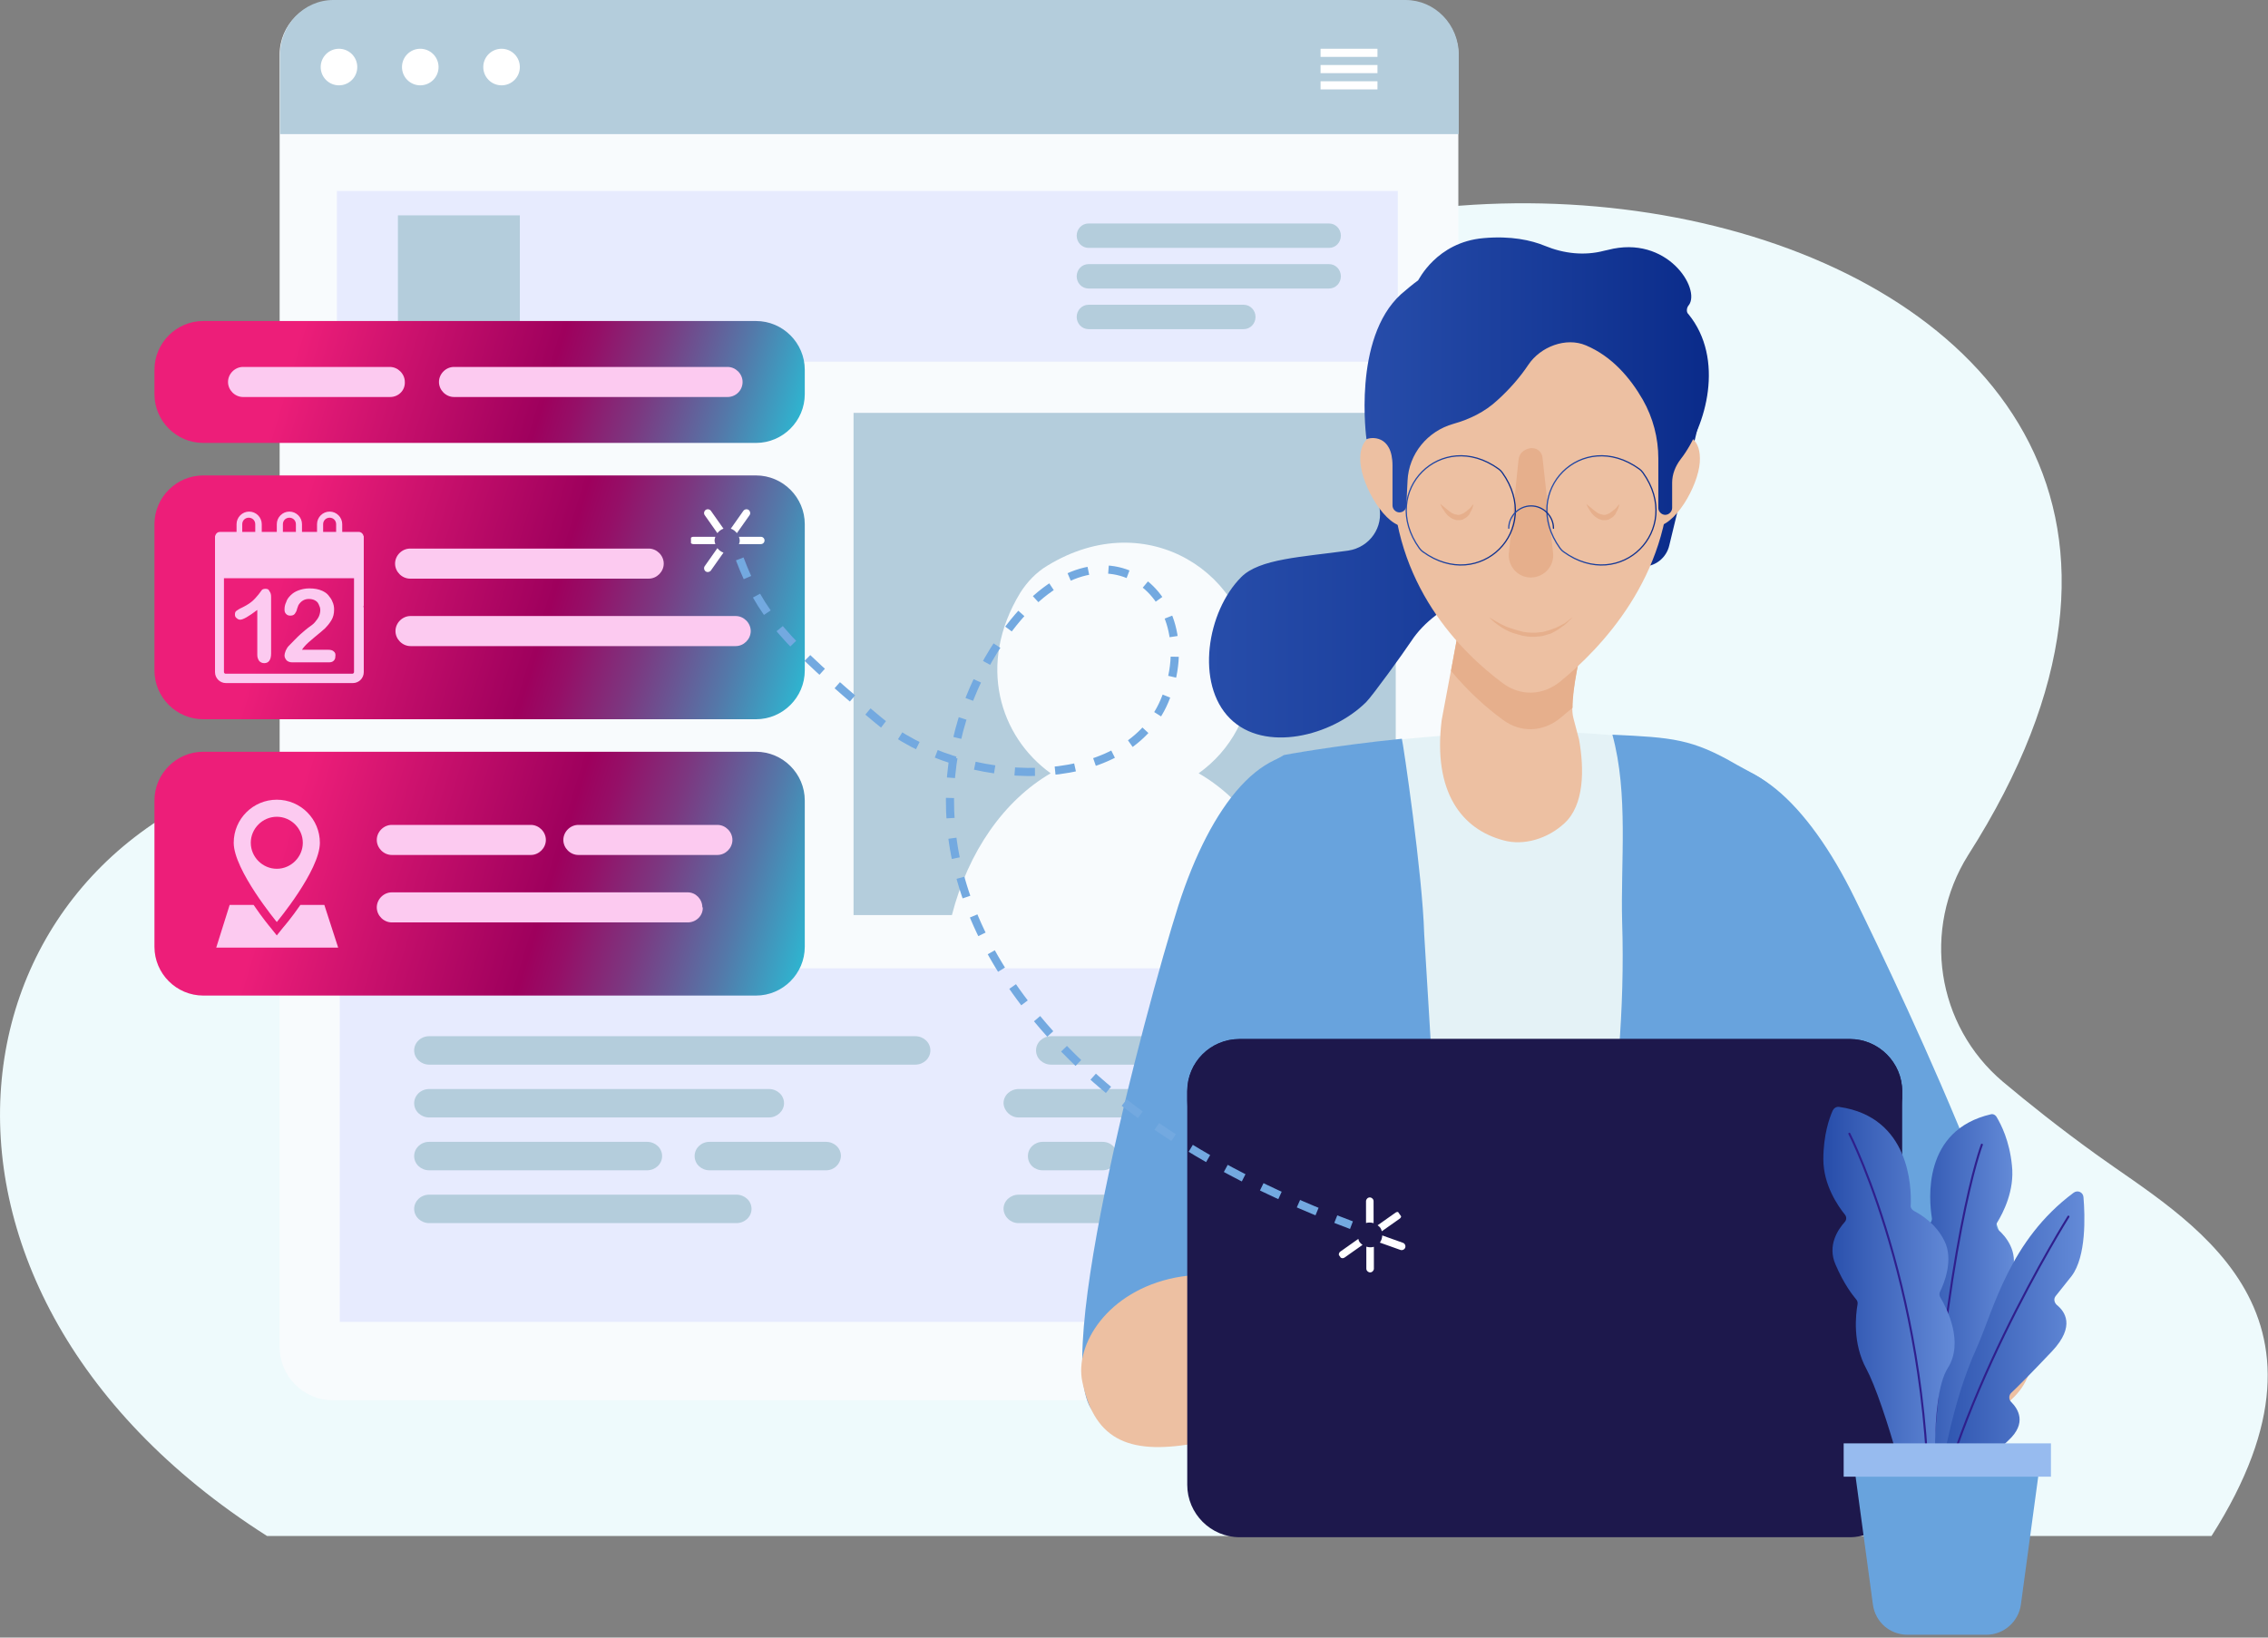
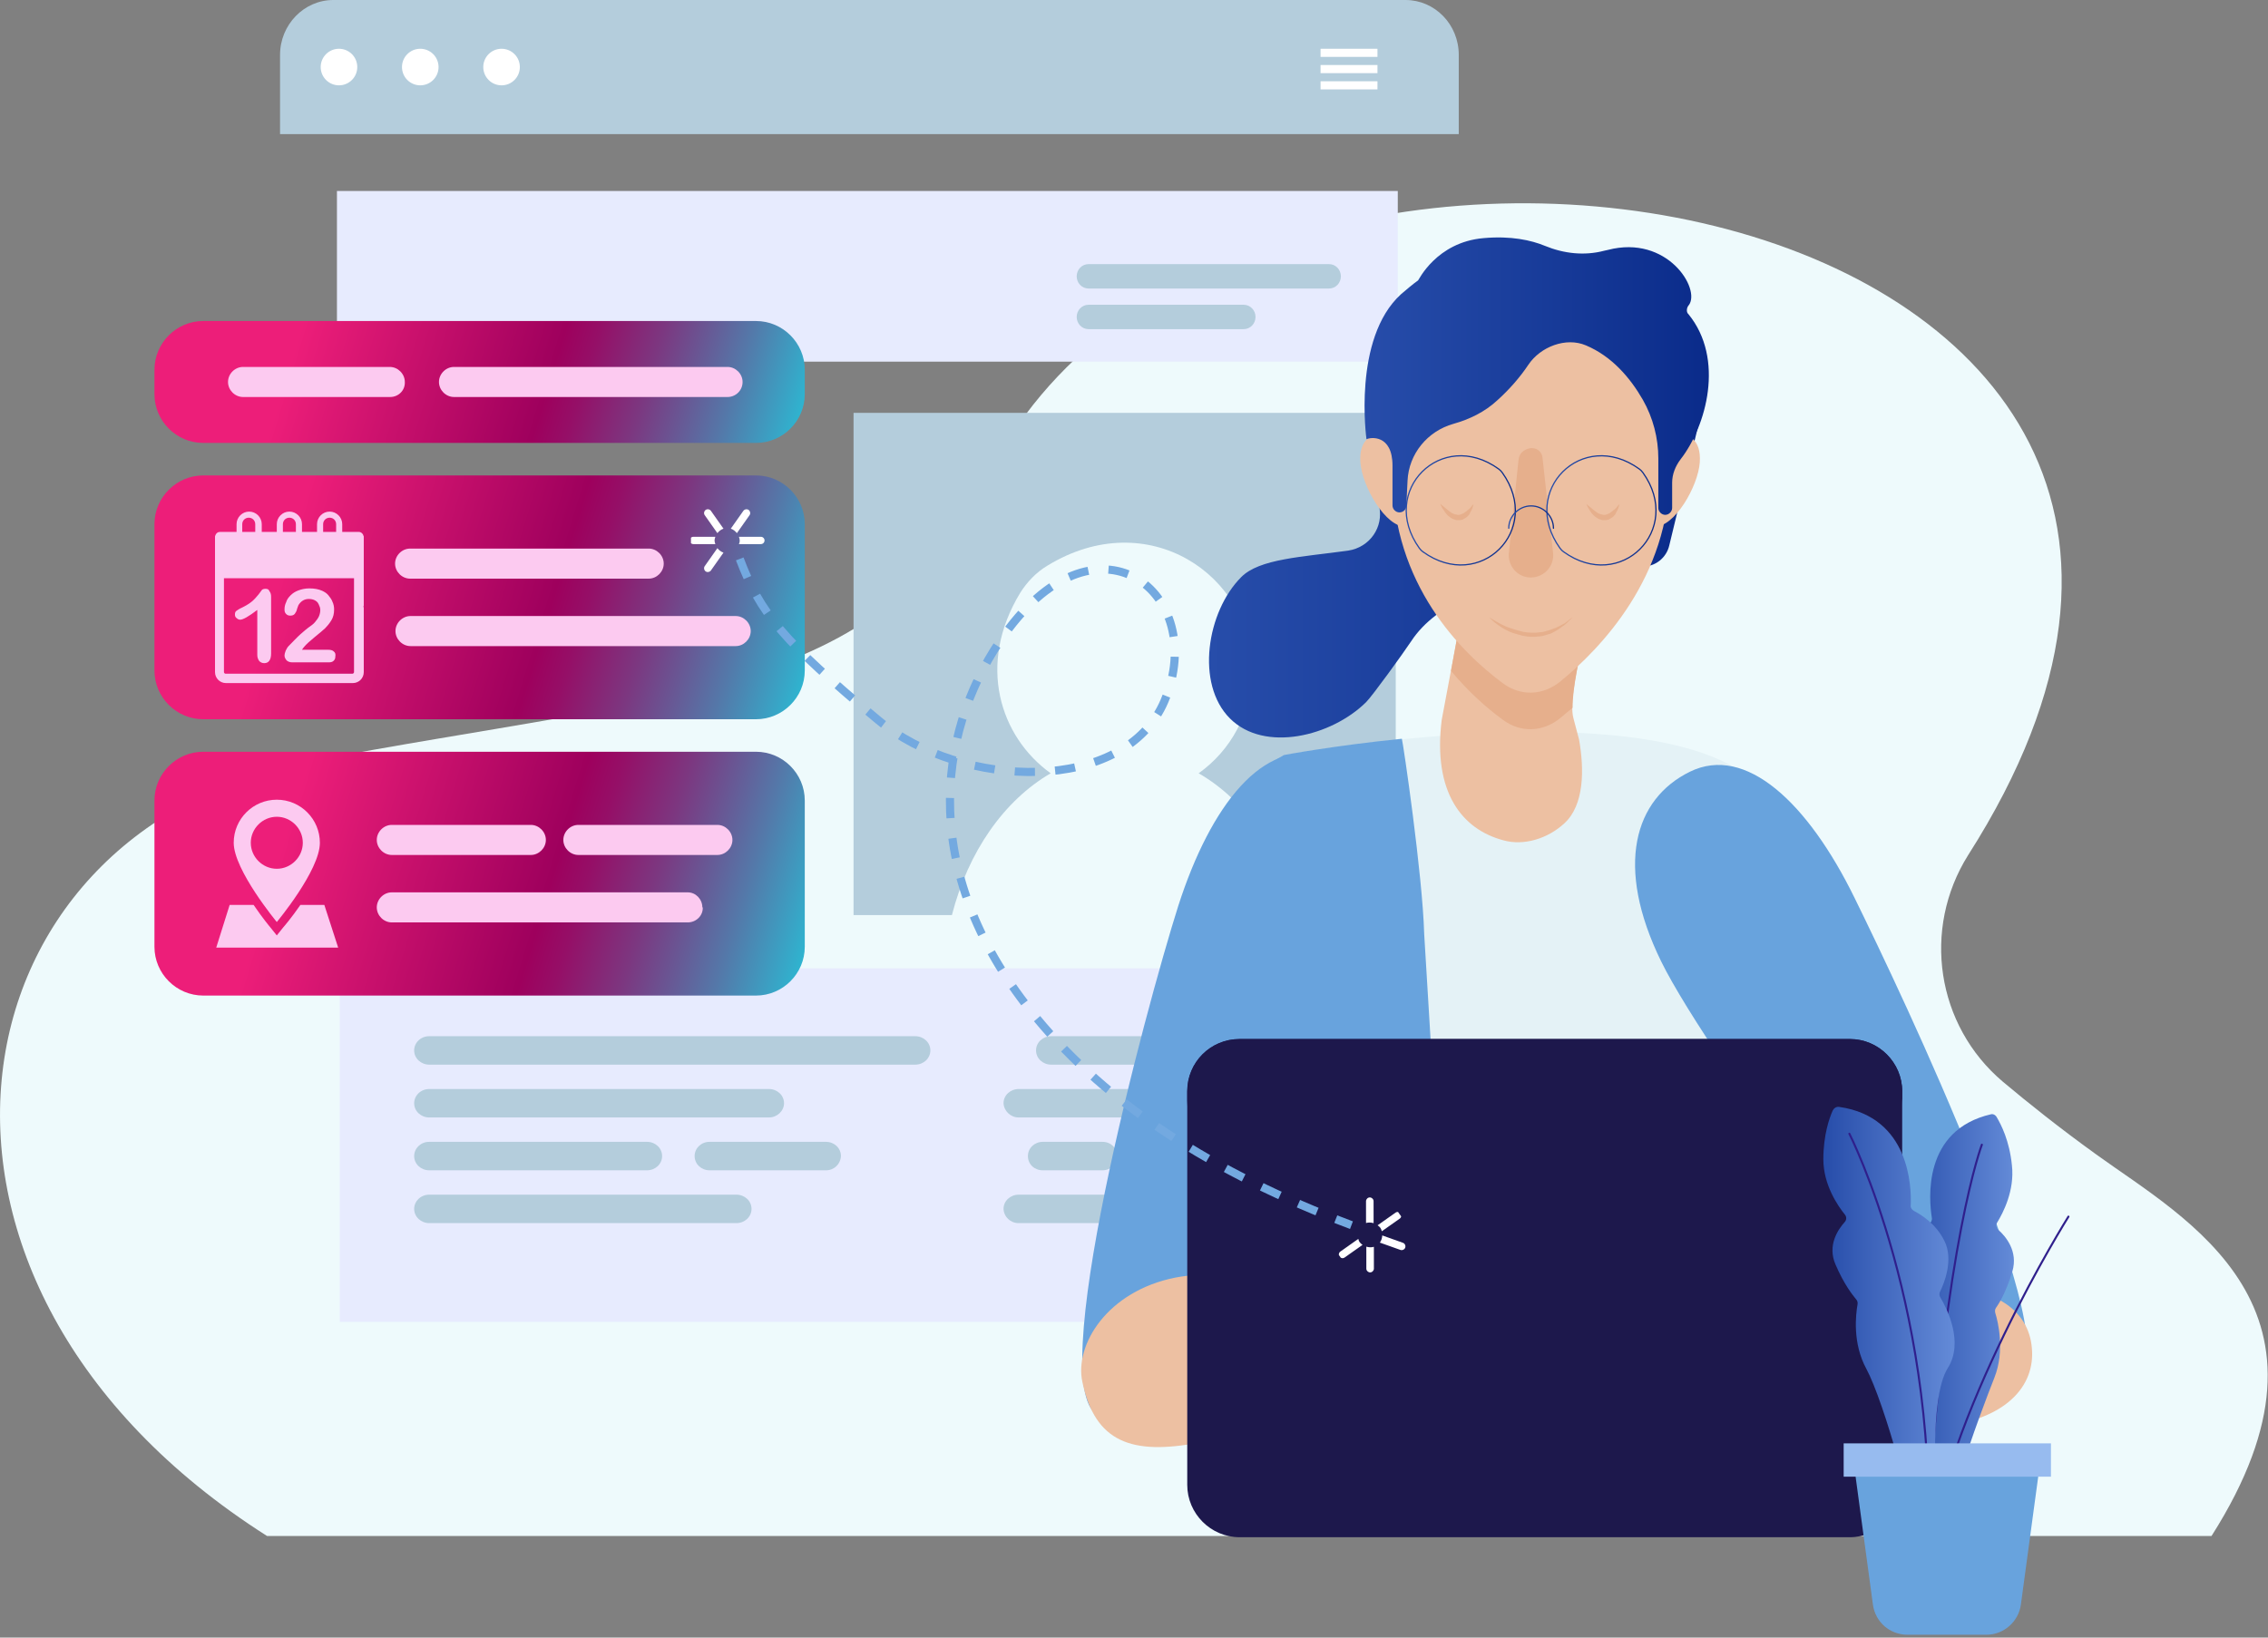
<svg xmlns="http://www.w3.org/2000/svg" width="558" height="403" viewBox="0 0 558 403" fill="none">
  <rect x="0" y="0" width="558" height="403" fill="#808080" stroke="none" />
  <path d="M515.796 284.141C506.698 277.581 499.117 271.526 492.799 266.228C476.372 252.351 472.834 228.634 484.206 210.468C589.842 44.954 301.239 -3.994 242.609 118.123C217.084 171.612 164.519 170.603 75.562 187.508C-13.647 204.412 -32.348 315.68 65.707 378H544.1C579.734 321.988 537.783 300.037 515.796 284.141Z" fill="#EEFAFC" />
-   <path d="M345.7 0.3H81.9C74.7 0.3 68.8 6.2 68.8 13.4V331.5C68.8 338.7 74.7 344.6 81.9 344.6H345.7C352.9 344.6 358.8 338.7 358.8 331.5V13.4C358.8 6.1 352.9 0.3 345.7 0.3Z" fill="#F8FBFD" />
  <path d="M345.8 0H82C74.8 0 68.9 6.084 68.9 13.509V33H358.9V13.509C358.9 5.981 353 0 345.8 0Z" fill="#B4CDDC" />
  <path d="M83.4 21C85.886 21 87.9 18.985 87.9 16.5C87.9 14.015 85.886 12 83.4 12C80.915 12 78.9 14.015 78.9 16.5C78.9 18.985 80.915 21 83.4 21Z" fill="white" />
  <path d="M103.4 21C105.886 21 107.9 18.985 107.9 16.5C107.9 14.015 105.886 12 103.4 12C100.915 12 98.9 14.015 98.9 16.5C98.9 18.985 100.915 21 103.4 21Z" fill="white" />
  <path d="M123.4 21C125.886 21 127.9 18.985 127.9 16.5C127.9 14.015 125.886 12 123.4 12C120.915 12 118.9 14.015 118.9 16.5C118.9 18.985 120.915 21 123.4 21Z" fill="white" />
  <path d="M338.9 12H324.9V14H338.9V12Z" fill="white" />
  <path d="M338.9 16H324.9V18H338.9V16Z" fill="white" />
  <path d="M338.9 20H324.9V22H338.9V20Z" fill="white" />
  <path d="M210 101.6V225.2H234.2C238.2 209.6 247 197 258.5 190.3C246 181.3 240.3 163.5 251 145.9C252.7 143.2 255 140.8 257.7 139.2C282.4 124.1 308 141.5 308 164.9C308 175.4 302.8 184.7 294.9 190.3C306.4 196.9 315.2 209.6 319.2 225.2H343.4V101.6H210Z" fill="#B4CDDC" />
  <path d="M343.9 47H82.9V89H343.9V47Z" fill="#E7EBFE" />
-   <path d="M127.9 53H97.9V83H127.9V53Z" fill="#B4CDDC" />
-   <path d="M327.009 61H267.791C266.196 61 264.9 59.655 264.9 58C264.9 56.345 266.196 55 267.791 55H327.009C328.604 55 329.9 56.345 329.9 58C329.9 59.655 328.604 61 327.009 61Z" fill="#B4CDDC" />
  <path d="M327.009 71H267.791C266.196 71 264.9 69.655 264.9 68C264.9 66.345 266.196 65 267.791 65H327.009C328.604 65 329.9 66.345 329.9 68C329.9 69.655 328.604 71 327.009 71Z" fill="#B4CDDC" />
  <path d="M305.994 81H267.807C266.203 81 264.9 79.655 264.9 78C264.9 76.345 266.203 75 267.807 75H305.994C307.597 75 308.9 76.345 308.9 78C308.9 79.655 307.597 81 305.994 81Z" fill="#B4CDDC" />
  <path d="M343.4 238.3H83.6V325.3H343.4V238.3Z" fill="#E7EBFE" />
  <path d="M225.188 262H105.611C103.605 262 101.899 260.487 101.899 258.5C101.899 256.608 103.504 255 105.611 255H225.188C227.194 255 228.899 256.514 228.899 258.5C228.899 260.487 227.194 262 225.188 262Z" fill="#B4CDDC" />
  <path d="M189.187 275H105.612C103.605 275 101.899 273.486 101.899 271.5C101.899 269.608 103.505 268 105.612 268H189.187C191.194 268 192.899 269.513 192.899 271.5C192.899 273.392 191.194 275 189.187 275Z" fill="#B4CDDC" />
  <path d="M159.212 288H105.587C103.594 288 101.899 286.486 101.899 284.5C101.899 282.608 103.494 281 105.587 281H159.212C161.205 281 162.899 282.513 162.899 284.5C162.899 286.486 161.205 288 159.212 288Z" fill="#B4CDDC" />
  <path d="M203.25 288H174.549C172.576 288 170.899 286.486 170.899 284.5C170.899 282.608 172.478 281 174.549 281H203.25C205.223 281 206.899 282.513 206.899 284.5C206.801 286.486 205.223 288 203.25 288Z" fill="#B4CDDC" />
  <path d="M181.186 301H105.613C103.606 301 101.899 299.486 101.899 297.5C101.899 295.608 103.505 294 105.613 294H181.186C183.193 294 184.899 295.513 184.899 297.5C184.899 299.486 183.193 301 181.186 301Z" fill="#B4CDDC" />
  <path d="M258.61 262H324.189C326.195 262 327.899 260.487 327.899 258.5C327.899 256.608 326.295 255 324.189 255H258.61C256.604 255 254.899 256.514 254.899 258.5C254.899 260.487 256.604 262 258.61 262Z" fill="#B4CDDC" />
  <path d="M250.626 275H299.173C301.187 275 302.899 273.486 302.899 271.5C302.899 269.608 301.288 268 299.173 268H250.626C248.612 268 246.899 269.513 246.899 271.5C247 273.392 248.612 275 250.626 275Z" fill="#B4CDDC" />
  <path d="M294.55 288H324.249C326.222 288 327.899 286.486 327.899 284.5C327.899 282.608 326.321 281 324.249 281H294.55C292.577 281 290.899 282.513 290.899 284.5C290.899 286.486 292.478 288 294.55 288Z" fill="#B4CDDC" />
  <path d="M256.533 288H271.266C273.23 288 274.899 286.486 274.899 284.5C274.899 282.608 273.328 281 271.266 281H256.533C254.569 281 252.899 282.513 252.899 284.5C252.899 286.486 254.471 288 256.533 288Z" fill="#B4CDDC" />
  <path d="M250.621 301H294.178C296.189 301 297.899 299.486 297.899 297.5C297.899 295.608 296.29 294 294.178 294H250.621C248.609 294 246.899 295.513 246.899 297.5C247 299.486 248.609 301 250.621 301Z" fill="#B4CDDC" />
-   <path d="M186 109H50C43.4 109 38 103.6 38 97V91C38 84.4 43.4 79 50 79H186C192.6 79 198 84.4 198 91V97C198 103.6 192.6 109 186 109Z" fill="url(#paint0_linear)" />
+   <path d="M186 109H50C43.4 109 38 103.6 38 97V91C38 84.4 43.4 79 50 79H186C192.6 79 198 84.4 198 91V97C198 103.6 192.6 109 186 109" fill="url(#paint0_linear)" />
  <path d="M96 97.7H59.8C57.8 97.7 56.1 96 56.1 94C56.1 92 57.8 90.3 59.8 90.3H95.9C97.9 90.3 99.6 92 99.6 94C99.7 96.1 98 97.7 96 97.7Z" fill="#FCCAF0" />
  <path d="M179 97.7H111.7C109.7 97.7 108 96 108 94C108 92 109.7 90.3 111.7 90.3H179C181 90.3 182.7 92 182.7 94C182.7 96.1 181 97.7 179 97.7Z" fill="#FCCAF0" />
  <path d="M186 177H50C43.4 177 38 171.6 38 165V129C38 122.4 43.4 117 50 117H186C192.6 117 198 122.4 198 129V165C198 171.6 192.6 177 186 177Z" fill="url(#paint1_linear)" />
  <path d="M159.6 142.4H100.9C98.9 142.4 97.2 140.7 97.2 138.7C97.2 136.7 98.9 135 100.9 135H159.6C161.6 135 163.3 136.7 163.3 138.7C163.3 140.7 161.6 142.4 159.6 142.4Z" fill="#FCCAF0" />
  <path d="M181 159H101C99 159 97.3 157.3 97.3 155.3C97.3 153.3 99 151.6 101 151.6H181C183 151.6 184.7 153.3 184.7 155.3C184.7 157.3 183 159 181 159Z" fill="#FCCAF0" />
  <path d="M82.1 160.3C81.8 160 81.3 159.9 80.7 159.9H74.3C74.5 159.6 74.7 159.3 74.9 159.1C75.4 158.5 76.2 157.8 77.4 156.8C78.6 155.8 79.5 155.1 80 154.6C80.5 154.1 81 153.5 81.5 152.7C82 151.9 82.2 151 82.2 150C82.2 149.4 82.1 148.7 81.8 148.1C81.6 147.5 81.2 147 80.8 146.5C80.4 146 79.9 145.7 79.3 145.4C78.4 145 77.4 144.8 76.1 144.8C75.1 144.8 74.2 145 73.4 145.3C72.6 145.6 72 146 71.5 146.5C71 147 70.6 147.5 70.4 148.2C70.1 148.8 70 149.4 70 150C70 150.5 70.1 150.8 70.4 151.1C70.7 151.4 71 151.5 71.4 151.5C71.9 151.5 72.2 151.4 72.5 151.1C72.7 150.8 73 150.4 73.1 149.8C73.3 149.3 73.4 148.9 73.5 148.8C74.1 147.9 74.9 147.4 76 147.4C76.5 147.4 77 147.5 77.4 147.7C77.8 147.9 78.2 148.2 78.4 148.7C78.6 149.1 78.8 149.6 78.8 150.1C78.8 150.6 78.7 151.1 78.5 151.6C78.3 152.1 77.9 152.6 77.5 153.1C77.1 153.6 76.5 154 75.8 154.5C75.4 154.8 74.8 155.3 73.9 156.1C73 156.9 72.1 157.9 71 159C70.7 159.3 70.5 159.7 70.3 160.1C70.1 160.6 70 161 70 161.3C70 161.8 70.2 162.1 70.5 162.5C70.8 162.8 71.3 163 71.9 163H80.9C81.4 163 81.8 162.9 82.1 162.6C82.4 162.3 82.5 162 82.5 161.6C82.6 161 82.5 160.6 82.1 160.3Z" fill="#FCCAF0" />
  <path d="M65.301 144.9C64.901 144.9 64.701 145 64.501 145.1C64.401 145.2 64.101 145.6 63.601 146.3C63.101 146.9 62.601 147.5 62.001 148C61.401 148.5 60.601 149 59.601 149.5C58.901 149.8 58.501 150.1 58.201 150.3C57.901 150.5 57.801 150.8 57.801 151.2C57.801 151.6 57.901 151.9 58.201 152.1C58.501 152.4 58.801 152.5 59.101 152.5C59.801 152.5 61.201 151.7 63.301 150.1V161.2C63.301 161.8 63.501 162.3 63.801 162.7C64.101 163 64.501 163.2 65.001 163.2C66.101 163.2 66.701 162.4 66.701 160.8V146.9C66.701 146.3 66.601 145.9 66.301 145.5C66.101 145 65.801 144.9 65.301 144.9Z" fill="#FCCAF0" />
  <path d="M89.5 132.1C89.5 132 89.5 131.9 89.4 131.8C89.3 131.3 88.8 130.9 88.3 130.9H84.2V129C84.2 127.3 82.8 125.9 81.1 125.9C79.4 125.9 78 127.3 78 129V130.9H74.3V129C74.3 127.3 72.9 125.9 71.2 125.9C69.5 125.9 68.1 127.3 68.1 129V130.9H64.4V129C64.4 127.3 63 125.9 61.3 125.9C59.6 125.9 58.2 127.3 58.2 129V130.9H54.1C53.6 130.9 53.2 131.2 53 131.7C53 131.8 52.9 131.9 52.9 132V136.7V136.8V165.4C52.9 166.9 54.1 168.1 55.6 168.1H86.8C88.3 168.1 89.5 166.9 89.5 165.4V149.4H89.4C89.4 149.3 89.5 149.1 89.5 149V132.1V132.1ZM79.5 129C79.5 128.1 80.2 127.4 81.1 127.4C82 127.4 82.7 128.1 82.7 129V130.9H79.5V129V129ZM69.6 129C69.6 128.1 70.3 127.4 71.2 127.4C72.1 127.4 72.8 128.1 72.8 129V130.9H69.6V129V129ZM59.6 129C59.6 128.1 60.3 127.4 61.2 127.4C62.1 127.4 62.8 128.1 62.8 129V130.9H59.6V129V129ZM87.1 165.4C87.1 165.6 86.9 165.8 86.7 165.8H55.5C55.3 165.8 55.1 165.6 55.1 165.4V142.3H87.1V148.9V165.4V165.4Z" fill="#FCCAF0" />
  <path d="M186 245H50C43.4 245 38 239.6 38 233V197C38 190.4 43.4 185 50 185H186C192.6 185 198 190.4 198 197V233C198 239.6 192.6 245 186 245Z" fill="url(#paint2_linear)" />
  <path d="M130.6 210.4H96.4C94.4 210.4 92.7 208.7 92.7 206.7C92.7 204.7 94.4 203 96.4 203H130.6C132.6 203 134.3 204.7 134.3 206.7C134.3 208.7 132.6 210.4 130.6 210.4Z" fill="#FCCAF0" />
  <path d="M176.5 210.4H142.3C140.3 210.4 138.6 208.7 138.6 206.7C138.6 204.7 140.3 203 142.3 203H176.5C178.5 203 180.2 204.7 180.2 206.7C180.2 208.7 178.5 210.4 176.5 210.4Z" fill="#FCCAF0" />
  <path d="M169.2 227H96.4C94.4 227 92.7 225.3 92.7 223.3C92.7 221.3 94.4 219.6 96.4 219.6H169.2C171.2 219.6 172.8 221.3 172.8 223.3H172.9C173 225.3 171.3 227 169.2 227Z" fill="#FCCAF0" />
  <path d="M78.7 207.4C78.7 201.6 74 196.8 68.1 196.8C62.3 196.8 57.5 201.5 57.5 207.4C57.5 214.1 68.1 226.9 68.1 226.9C68.1 226.9 78.7 214.2 78.7 207.4ZM61.7 207.4C61.7 203.9 64.6 201 68.1 201C71.6 201 74.5 203.9 74.5 207.4C74.5 210.9 71.6 213.8 68.1 213.8C64.6 213.8 61.7 210.9 61.7 207.4Z" fill="#FCCAF0" />
  <path d="M79.8 222.7H73.9C71.7 225.9 69.8 228.1 69.7 228.2L68.1 230.2L66.5 228.2C66.4 228.1 64.5 225.8 62.4 222.7H56.5L53.2 233.2H83.2L79.8 222.7Z" fill="#FCCAF0" />
  <path d="M337.2 115.1L339.3 124.5C340.5 129.7 337 134.7 331.7 135.5C320.2 137.1 309.9 137.5 305.4 142C296.9 150.5 294.1 168.3 302.6 176.8C311.1 185.3 327.6 181.2 336.1 172.8C337.7 171.2 345.2 160.8 347.2 157.8C360 138.2 404.1 139.4 404.1 139.4C407.2 139.5 410 137.3 410.7 134.2L418.1 103.6H346.1C340.3 103.7 335.8 109.3 337.2 115.1Z" fill="url(#paint3_linear)" />
  <path d="M393.4 374.1L364.8 375C345.5 375.6 328.6 371.4 326.6 352.1L299.1 210.8C298.7 200.6 306.8 190.6 315.9 185.9C315.9 185.9 395.5 171.2 426.5 188.7L428.9 189.5C437.2 194.2 443.6 203.7 443.6 213.2L428.8 350.5C427.2 369.2 412.2 373.5 393.4 374.1Z" fill="#E4F2F6" />
-   <path d="M431.7 190.6L427.3 188.2C416.3 181.8 411.5 181.5 396.7 180.8C400.7 195.4 398.7 212.2 399.1 226.9C399.8 248.7 397.7 268.8 394.8 290.4C391 318.1 381.6 346.7 377.2 374.5L393.5 374C412.2 373.4 427.3 369.2 428.9 350.5L443.7 213.2C443.6 203.6 440 195.3 431.7 190.6Z" fill="#68A3DD" />
  <path d="M350.4 229.9C350 215.3 345.2 182.7 344.9 181.8C328.1 183.5 315.9 185.8 315.9 185.8C306.9 190.6 298.8 200.5 299.1 210.7L310.1 267.1C315.8 296.6 287.7 320.7 286.9 349.6C286.5 363.3 358.7 359.9 379.1 357.2L357.9 353.6" fill="#68A3DD" />
  <path d="M339.3 231.3C331.3 256.2 285.1 353 270.6 348.4C256.1 343.8 282 247.8 289.9 222.9C297.9 198 310.9 181.6 325.5 186.2C340.1 190.8 347.3 206.4 339.3 231.3Z" fill="#68A3DD" />
  <path d="M408.7 236.6C420.2 260.1 482.4 346.1 496.1 339.3C509.8 332.6 467.8 244.4 456.3 221C444.8 197.5 429.5 183.2 415.8 189.9C402.1 196.6 397.2 213.1 408.7 236.6Z" fill="#68A3DD" />
  <path d="M473.4 317.2C456.4 318.8 350 334.3 350.8 343.7C351.6 353.1 459.5 352.8 476.5 351.2C493.5 349.6 500.8 341.1 499.9 331.7C499.1 322.3 490.4 315.7 473.4 317.2Z" fill="#EDC0A2" />
  <path d="M394 141.5H356.6C358.7 146.6 359.4 152.4 358.3 158L354.7 177.2C352.5 195 359.7 204.1 369.9 206.8C374.9 208.2 380.8 206.4 384.9 202.6C389.8 198.1 389.8 189.3 388.5 182L387.1 176.7C385.2 169.6 394 141.5 394 141.5Z" fill="#EDC0A2" />
  <path d="M394 141.5H356.6C358.7 146.6 359.4 152.4 358.3 158L357 165.1C361.4 170.4 366 174.4 369.7 177.1C374.1 180.4 379.6 180.2 383.9 176.7C384.8 175.9 385.8 175.1 386.9 174.2C386.8 164.6 394 141.5 394 141.5Z" fill="#E6AF8C" />
  <path d="M350.4 116.1C350.8 121.9 351.1 129.3 346 129.6C340.9 129.9 335.1 119.6 334.7 113.8C334.3 108 337.5 106.3 342.7 106C347.7 105.7 350 110.3 350.4 116.1Z" fill="#EDC0A2" />
  <path d="M402.5 116.1C402.1 121.9 401.8 129.3 406.9 129.6C412 129.9 417.8 119.6 418.2 113.8C418.6 108 415.4 106.3 410.2 106C405.1 105.7 402.8 110.3 402.5 116.1Z" fill="#EDC0A2" />
  <path d="M410.8 116.2C410.8 142 393.8 159.6 383.9 167.7C379.6 171.2 374.1 171.4 369.7 168.1C359.6 160.6 342.6 143.9 342.6 116.6C342.6 86.3 359 74 377 74C394.9 74 410.8 85.9 410.8 116.2Z" fill="#EDC0A2" />
  <path d="M382.1 136C382.5 139.5 379.6 142.4 376.1 142.1C373.2 141.8 371.1 139.3 371.2 136.4L373.6 113.2C373.7 112.3 374.1 111.5 374.8 111C375.5 110.5 376.3 110.2 377.2 110.3C378.4 110.4 379.4 111.4 379.5 112.6L382.1 136Z" fill="#E6AF8C" />
  <path d="M415.4 75.2L415.5 75.1C418.5 71.1 410.2 57.7 395.6 61.5L394.7 61.7C389.8 63 384.7 62.4 380.1 60.5C376.7 59.1 371.7 58 365 58.6C353.4 59.6 349 69 348.9 69C347.5 70 346.1 71.2 344.7 72.4C332.7 83.3 336.2 108.1 336.2 108.1C337.1 107.6 342.6 106.8 342.6 114.6V124.4C342.6 125.3 343.4 126.1 344.3 126.1C345.2 126.1 346 125.4 346 124.5L346.3 118.3C346.6 111.7 351.2 106.1 357.6 104.3C361.5 103.2 365.3 101.4 368.4 98.5C371.4 95.8 374 92.8 376 89.8C379 85.3 385.3 82.9 390.2 85C396.6 87.7 401.1 93 404.2 98.4C406.7 102.8 408 107.8 408 112.8V125C408 125.9 408.8 126.7 409.7 126.7C410.6 126.7 411.4 125.9 411.4 125V118.8C411.4 116.7 412.2 114.7 413.5 113C419.8 104.9 424.4 88.3 415.4 77.3C414.9 76.9 414.9 75.9 415.4 75.2Z" fill="url(#paint4_linear)" />
  <path d="M424.4 324.1C424.4 324.1 421.6 314.6 417.3 309.6C414.3 306.1 401.7 309.1 394.4 311.3C390.7 312.4 386.9 312.8 383.1 312.6C355.2 311.2 301.7 312 289.2 314.4C272.5 317.7 264.3 330.9 266.3 340.1C269.4 354.9 278.4 358.2 295.1 355C307.1 352.7 356.4 337 383 324.9C390 321.7 397.8 320.6 405.4 321.7L424.4 324.1Z" fill="#EDC0A2" />
  <path d="M455.1 378.3H305C297.9 378.3 292.1 372.5 292.1 365.4V268.6C292.1 261.5 297.9 255.7 305 255.7H455.1C462.2 255.7 468 261.5 468 268.6V365.4C468 372.5 462.2 378.3 455.1 378.3Z" fill="#1D184C" />
  <path d="M455.2 255.7H304.9C297.8 255.7 292.1 261.4 292.1 268.5V272.3C292.1 265.2 297.8 259.5 304.9 259.5H455.2C462.3 259.5 468 265.2 468 272.3V268.5C468 261.5 462.2 255.7 455.2 255.7Z" fill="#1D184C" />
  <path d="M369.6 116.3C379.7 130.4 364.1 145.9 350.1 135.8C349.8 135.6 349.5 135.3 349.2 134.9C339.1 120.8 354.7 105.3 368.7 115.4C369 115.6 369.3 115.9 369.6 116.3Z" stroke="url(#paint5_linear)" stroke-width="0.3" stroke-miterlimit="10" />
  <path d="M404.2 116.3C414.3 130.4 398.7 145.9 384.7 135.8C384.4 135.6 384.1 135.3 383.8 134.9C373.7 120.8 389.3 105.3 403.3 115.4C403.6 115.6 403.9 115.9 404.2 116.3Z" stroke="url(#paint6_linear)" stroke-width="0.3" stroke-miterlimit="10" />
  <path d="M371.2 130C371.2 127 373.7 124.5 376.7 124.5C379.7 124.5 382.2 127 382.2 130" stroke="url(#paint7_linear)" stroke-width="0.3" stroke-miterlimit="10" stroke-linecap="round" />
  <path d="M354.4 124C354.4 124 354.9 124.5 355.7 125.1C356.1 125.4 356.5 125.8 357 126.1C357.2 126.3 357.5 126.4 357.8 126.5C357.9 126.6 358.1 126.6 358.2 126.6C358.3 126.6 358.5 126.7 358.6 126.7C358.7 126.7 358.9 126.7 359 126.7L359.4 126.6C359.6 126.5 359.9 126.4 360.1 126.3C360.3 126.1 360.5 126 360.8 125.8C361 125.6 361.2 125.4 361.4 125.3C361.8 125 362 124.6 362.2 124.4C362.4 124.2 362.5 124.1 362.5 124.1C362.5 124.1 362.5 124.3 362.4 124.6C362.3 124.9 362.2 125.3 361.9 125.8C361.8 126 361.6 126.3 361.5 126.6C361.3 126.8 361.1 127.1 360.8 127.3C360.5 127.5 360.2 127.7 359.8 127.9L359.2 128C359 128 358.8 128 358.6 128C358.4 128 358.2 128 358 127.9C357.8 127.8 357.6 127.8 357.4 127.7C357.1 127.5 356.7 127.3 356.5 127.1C356.2 126.9 356 126.6 355.8 126.4C355.6 126.2 355.4 125.9 355.3 125.7C354.5 124.7 354.4 124 354.4 124Z" fill="#E6AF8C" />
  <path d="M390.3 124C390.3 124 390.8 124.5 391.6 125.1C392 125.4 392.4 125.8 392.9 126.1C393.1 126.3 393.4 126.4 393.7 126.5C393.8 126.6 394 126.6 394.1 126.6C394.2 126.6 394.4 126.7 394.5 126.7C394.6 126.7 394.8 126.7 394.9 126.7L395.3 126.6C395.5 126.5 395.8 126.4 396 126.3C396.2 126.1 396.4 126 396.7 125.8C396.9 125.6 397.1 125.4 397.3 125.3C397.7 125 397.9 124.6 398.1 124.4C398.3 124.2 398.4 124.1 398.4 124.1C398.4 124.1 398.4 124.3 398.3 124.6C398.2 124.9 398.1 125.3 397.8 125.8C397.7 126 397.5 126.3 397.4 126.6C397.2 126.8 397 127.1 396.7 127.3C396.4 127.5 396.1 127.7 395.7 127.9L395.1 128C394.9 128 394.7 128 394.5 128C394.3 128 394.1 128 393.9 127.9C393.7 127.8 393.5 127.8 393.3 127.7C393 127.5 392.6 127.3 392.4 127.1C392.1 126.9 391.9 126.6 391.7 126.4C391.5 126.2 391.3 125.9 391.2 125.7C390.5 124.7 390.3 124 390.3 124Z" fill="#E6AF8C" />
  <path d="M366.4 151.9C366.4 151.9 367.6 152.7 369.5 153.7C370 153.9 370.5 154.2 371.1 154.4C371.7 154.6 372.3 154.8 372.9 155C373.5 155.2 374.2 155.3 374.8 155.5C375.5 155.6 376.1 155.7 376.8 155.7H377.8C378.1 155.7 378.5 155.6 378.8 155.6C379.5 155.6 380.1 155.4 380.7 155.2C381.3 155.1 381.9 154.8 382.5 154.6C383.1 154.4 383.5 154.1 384 153.9C384.4 153.6 384.9 153.5 385.2 153.2C385.6 152.9 385.9 152.7 386.1 152.5C386.6 152.1 386.9 151.9 386.9 151.9C386.9 151.9 386.7 152.2 386.2 152.6C386 152.8 385.7 153.1 385.4 153.4C385.1 153.7 384.7 154 384.2 154.3C383.8 154.6 383.3 155 382.7 155.3C382.1 155.6 381.6 156 380.9 156.1C380.2 156.3 379.5 156.6 378.8 156.6C378.4 156.6 378.1 156.7 377.7 156.7H376.6C375.8 156.7 375.1 156.5 374.4 156.4C373.7 156.2 373 156 372.3 155.8C371.7 155.6 371 155.3 370.5 155C369.9 154.7 369.4 154.4 369 154.1C367.3 153 366.4 151.9 366.4 151.9Z" fill="#E6AF8C" />
  <g clip-path="url(#clip0)">
    <path d="M336.159 306.797C336.774 306.975 337.413 307.013 338.018 306.831L338.022 312.213C338.008 312.713 337.575 313.141 337.075 313.126C336.575 313.112 336.148 312.679 336.162 312.179L336.159 306.797Z" fill="white" />
    <path d="M334.549 305.73C334.722 305.975 334.976 306.162 335.231 306.35L330.819 309.463C330.41 309.751 329.853 309.655 329.564 309.246C329.276 308.838 329.372 308.28 329.781 307.992L334.193 304.879C334.227 305.1 334.318 305.403 334.549 305.73Z" fill="white" />
    <path d="M340.08 304.029L345.15 305.837C345.626 305.991 345.89 306.539 345.736 307.015C345.582 307.491 345.034 307.755 344.559 307.601L339.489 305.793C339.864 305.284 340.042 304.669 340.08 304.029Z" fill="white" />
    <path d="M337.948 301.006C337.332 300.828 336.693 300.79 336.088 300.972L336.084 295.59C336.099 295.09 336.531 294.663 337.031 294.677C337.531 294.692 337.958 295.124 337.944 295.624L337.948 301.006Z" fill="white" />
    <path d="M344.382 299.893L339.97 303.006C339.879 302.703 339.788 302.4 339.615 302.155C339.442 301.91 339.187 301.723 338.932 301.535L343.345 298.422C343.753 298.134 344.311 298.23 344.599 298.638C344.887 299.047 344.791 299.604 344.382 299.893Z" fill="white" />
  </g>
  <path d="M474.2 378.2C474.2 378.2 476.7 347.5 471 340.5C466.2 334.5 469.5 325.6 470.7 323C470.9 322.5 470.9 322 470.6 321.6C469.4 319.7 466.3 314.1 468 309.2C469.6 304.8 473 302.2 474.6 301.2C475.1 300.9 475.4 300.3 475.3 299.7C474.6 295.3 472.9 278.1 489.9 274.2C490.4 274.1 491 274.4 491.3 275C492.3 276.7 494.4 280.7 495 286.8C495.7 293 492.8 298.5 491.4 300.8C491 301.4 491.1 302.2 491.7 302.7C493.4 304.2 496.6 307.9 495.1 312.9C493.6 317.9 491.9 320.7 491.1 321.8C490.8 322.2 490.8 322.7 490.9 323.1C491.6 325.3 493.3 332.4 490.7 339C487.5 347.1 475.3 378.9 476.1 393.8C476.1 393.8 475.2 390 474.2 378.2Z" fill="url(#paint8_linear)" />
  <path d="M487.6 281.7C487.6 281.7 478.5 305.4 474.2 374.8" stroke="#2F1F8C" stroke-width="0.5" stroke-miterlimit="10" stroke-linecap="round" stroke-linejoin="round" />
  <path d="M476.5 368.9C476.5 368.9 474.5 344.2 479.2 336.7C483.3 330.3 478.9 321.8 477.4 319.3C477.1 318.9 477.1 318.3 477.3 317.9C478.3 315.9 480.7 310 478.4 305.4C476.3 301.1 472.6 298.9 470.9 298C470.4 297.7 470 297.2 470.1 296.6C470.3 292.2 469.9 274.9 452.5 272.4C451.8 272.3 451.2 272.7 450.9 273.3C450.1 275.1 448.6 279.3 448.6 285.3C448.6 291.6 452.2 296.8 453.9 298.9C454.4 299.5 454.3 300.3 453.8 300.8C452.3 302.5 449.5 306.4 451.6 311.2C453.7 316.1 455.8 318.7 456.7 319.8C457 320.1 457.1 320.6 457 321.1C456.6 323.4 455.7 330.5 459.2 336.9C463.4 344.7 471.9 373.8 472.9 388.7C473.1 388.6 477 380.7 476.5 368.9Z" fill="url(#paint9_linear)" />
-   <path d="M474.2 374.8C478.8 359.1 479.6 346.6 486.5 331.3C490.5 322.3 494.4 305.2 510.2 293.5C511.2 292.8 512.5 293.4 512.6 294.6C513 299.3 513.3 309.2 509.7 314C507.7 316.5 506.5 318 505.8 318.9C505.2 319.6 505.4 320.5 506 321.1C508 322.7 510.7 326.3 504.9 332.5C499.6 338.1 496.4 341.3 494.8 342.8C494.2 343.4 494.2 344.4 494.8 345C496.5 346.7 498.8 350.2 494.1 354.5C484.5 363.3 477.1 376.7 472.9 390.2L474.2 374.8Z" fill="url(#paint10_linear)" />
  <path d="M474.2 386.3C477.6 323.3 455 279 455 279" stroke="#2F1F8C" stroke-width="0.5" stroke-miterlimit="10" stroke-linecap="round" stroke-linejoin="round" />
  <path d="M508.9 299.4C508.9 299.4 478.1 348.5 474.3 385.2" stroke="#2F1F8C" stroke-width="0.5" stroke-miterlimit="10" stroke-linecap="round" stroke-linejoin="round" />
  <path d="M460.8 394.9C461.4 399.2 465 402.3 469.3 402.3H488.7C493 402.3 496.6 399.1 497.2 394.9L501.6 362.4H456.4L460.8 394.9Z" fill="#68A3DD" />
  <path d="M504.6 355.2H453.6V363.4H504.6V355.2Z" fill="#97BBEF" />
  <path d="M182 137.544C187.107 150.971 192.603 157.685 216.087 177.224C236.741 194.409 276.732 195.547 286.5 172.5C297.732 146 269.5 123 246.066 157.685C230.339 180.961 226.02 215.43 255 250.501C272.488 271.664 298 288.501 332.5 301.501" stroke="#73A9E0" stroke-width="2" stroke-miterlimit="10" stroke-dasharray="4.97 4.97" />
  <g clip-path="url(#clip1)">
    <path d="M181.3 131.2C180.9 130.7 180.4 130.3 179.8 130.1L182.9 125.7C183.2 125.3 183.8 125.2 184.2 125.5C184.6 125.8 184.7 126.4 184.4 126.8L181.3 131.2Z" fill="white" />
    <path d="M182 133C182 132.7 181.9 132.4 181.8 132.1H187.2C187.7 132.1 188.1 132.5 188.1 133C188.1 133.5 187.7 133.9 187.2 133.9H181.8C181.9 133.7 182 133.4 182 133Z" fill="white" />
    <path d="M176.5 131.2L173.4 126.8C173.1 126.4 173.2 125.8 173.6 125.5C174 125.2 174.6 125.3 174.9 125.7L178 130.1C177.4 130.3 176.9 130.7 176.5 131.2Z" fill="white" />
    <path d="M176.5 134.9C176.9 135.4 177.4 135.8 178 136L174.9 140.4C174.6 140.8 174 140.9 173.6 140.6C173.2 140.3 173.1 139.7 173.4 139.3L176.5 134.9Z" fill="white" />
    <path d="M170.6 132.1H176C175.9 132.4 175.8 132.7 175.8 133C175.8 133.3 175.9 133.6 176 133.9H170.6C170.1 133.9 169.7 133.5 169.7 133C169.7 132.5 170.1 132.1 170.6 132.1Z" fill="white" />
  </g>
  <defs>
    <linearGradient id="paint0_linear" x1="212.71" y1="122.977" x2="74.132" y2="80.609" gradientUnits="userSpaceOnUse">
      <stop stop-color="#00FFFF" />
      <stop offset="0.09" stop-color="#1ECFE1" />
      <stop offset="0.267" stop-color="#5478A9" />
      <stop offset="0.411" stop-color="#7C3780" />
      <stop offset="0.515" stop-color="#950F67" />
      <stop offset="0.57" stop-color="#9E005D" />
      <stop offset="1" stop-color="#ED1E79" />
    </linearGradient>
    <linearGradient id="paint1_linear" x1="218.045" y1="177.601" x2="71.665" y2="132.849" gradientUnits="userSpaceOnUse">
      <stop stop-color="#00FFFF" />
      <stop offset="0.09" stop-color="#1ECFE1" />
      <stop offset="0.267" stop-color="#5478A9" />
      <stop offset="0.411" stop-color="#7C3780" />
      <stop offset="0.515" stop-color="#950F67" />
      <stop offset="0.57" stop-color="#9E005D" />
      <stop offset="1" stop-color="#ED1E79" />
    </linearGradient>
    <linearGradient id="paint2_linear" x1="218.045" y1="245.601" x2="71.665" y2="200.849" gradientUnits="userSpaceOnUse">
      <stop stop-color="#00FFFF" />
      <stop offset="0.09" stop-color="#1ECFE1" />
      <stop offset="0.267" stop-color="#5478A9" />
      <stop offset="0.411" stop-color="#7C3780" />
      <stop offset="0.515" stop-color="#950F67" />
      <stop offset="0.57" stop-color="#9E005D" />
      <stop offset="1" stop-color="#ED1E79" />
    </linearGradient>
    <linearGradient id="paint3_linear" x1="297.521" y1="142.616" x2="418.238" y2="142.616" gradientUnits="userSpaceOnUse">
      <stop stop-color="#274DAA" />
      <stop offset="1" stop-color="#0A2B8A" />
    </linearGradient>
    <linearGradient id="paint4_linear" x1="335.754" y1="92.686" x2="420.509" y2="92.686" gradientUnits="userSpaceOnUse">
      <stop stop-color="#274DAA" />
      <stop offset="1" stop-color="#0A2B8A" />
    </linearGradient>
    <linearGradient id="paint5_linear" x1="345.782" y1="125.612" x2="372.929" y2="125.612" gradientUnits="userSpaceOnUse">
      <stop stop-color="#274DAA" />
      <stop offset="1" stop-color="#0A2B8A" />
    </linearGradient>
    <linearGradient id="paint6_linear" x1="380.399" y1="125.612" x2="407.546" y2="125.612" gradientUnits="userSpaceOnUse">
      <stop stop-color="#274DAA" />
      <stop offset="1" stop-color="#0A2B8A" />
    </linearGradient>
    <linearGradient id="paint7_linear" x1="371.066" y1="127.284" x2="382.331" y2="127.284" gradientUnits="userSpaceOnUse">
      <stop stop-color="#274DAA" />
      <stop offset="1" stop-color="#0A2B8A" />
    </linearGradient>
    <linearGradient id="paint8_linear" x1="467.426" y1="334.012" x2="495.592" y2="334.012" gradientUnits="userSpaceOnUse">
      <stop stop-color="#274DAA" />
      <stop offset="1" stop-color="#648BD8" />
    </linearGradient>
    <linearGradient id="paint9_linear" x1="448.812" y1="330.473" x2="480.959" y2="330.473" gradientUnits="userSpaceOnUse">
      <stop stop-color="#274DAA" />
      <stop offset="1" stop-color="#648BD8" />
    </linearGradient>
    <linearGradient id="paint10_linear" x1="472.944" y1="341.705" x2="512.86" y2="341.705" gradientUnits="userSpaceOnUse">
      <stop stop-color="#274DAA" />
      <stop offset="1" stop-color="#648BD8" />
    </linearGradient>
    <clipPath id="clip0">
      <rect width="18" height="16" fill="white" transform="translate(348.966 305.348) rotate(144.794)" />
    </clipPath>
    <clipPath id="clip1">
      <rect width="18" height="16" fill="white" transform="translate(170 125)" />
    </clipPath>
  </defs>
</svg>